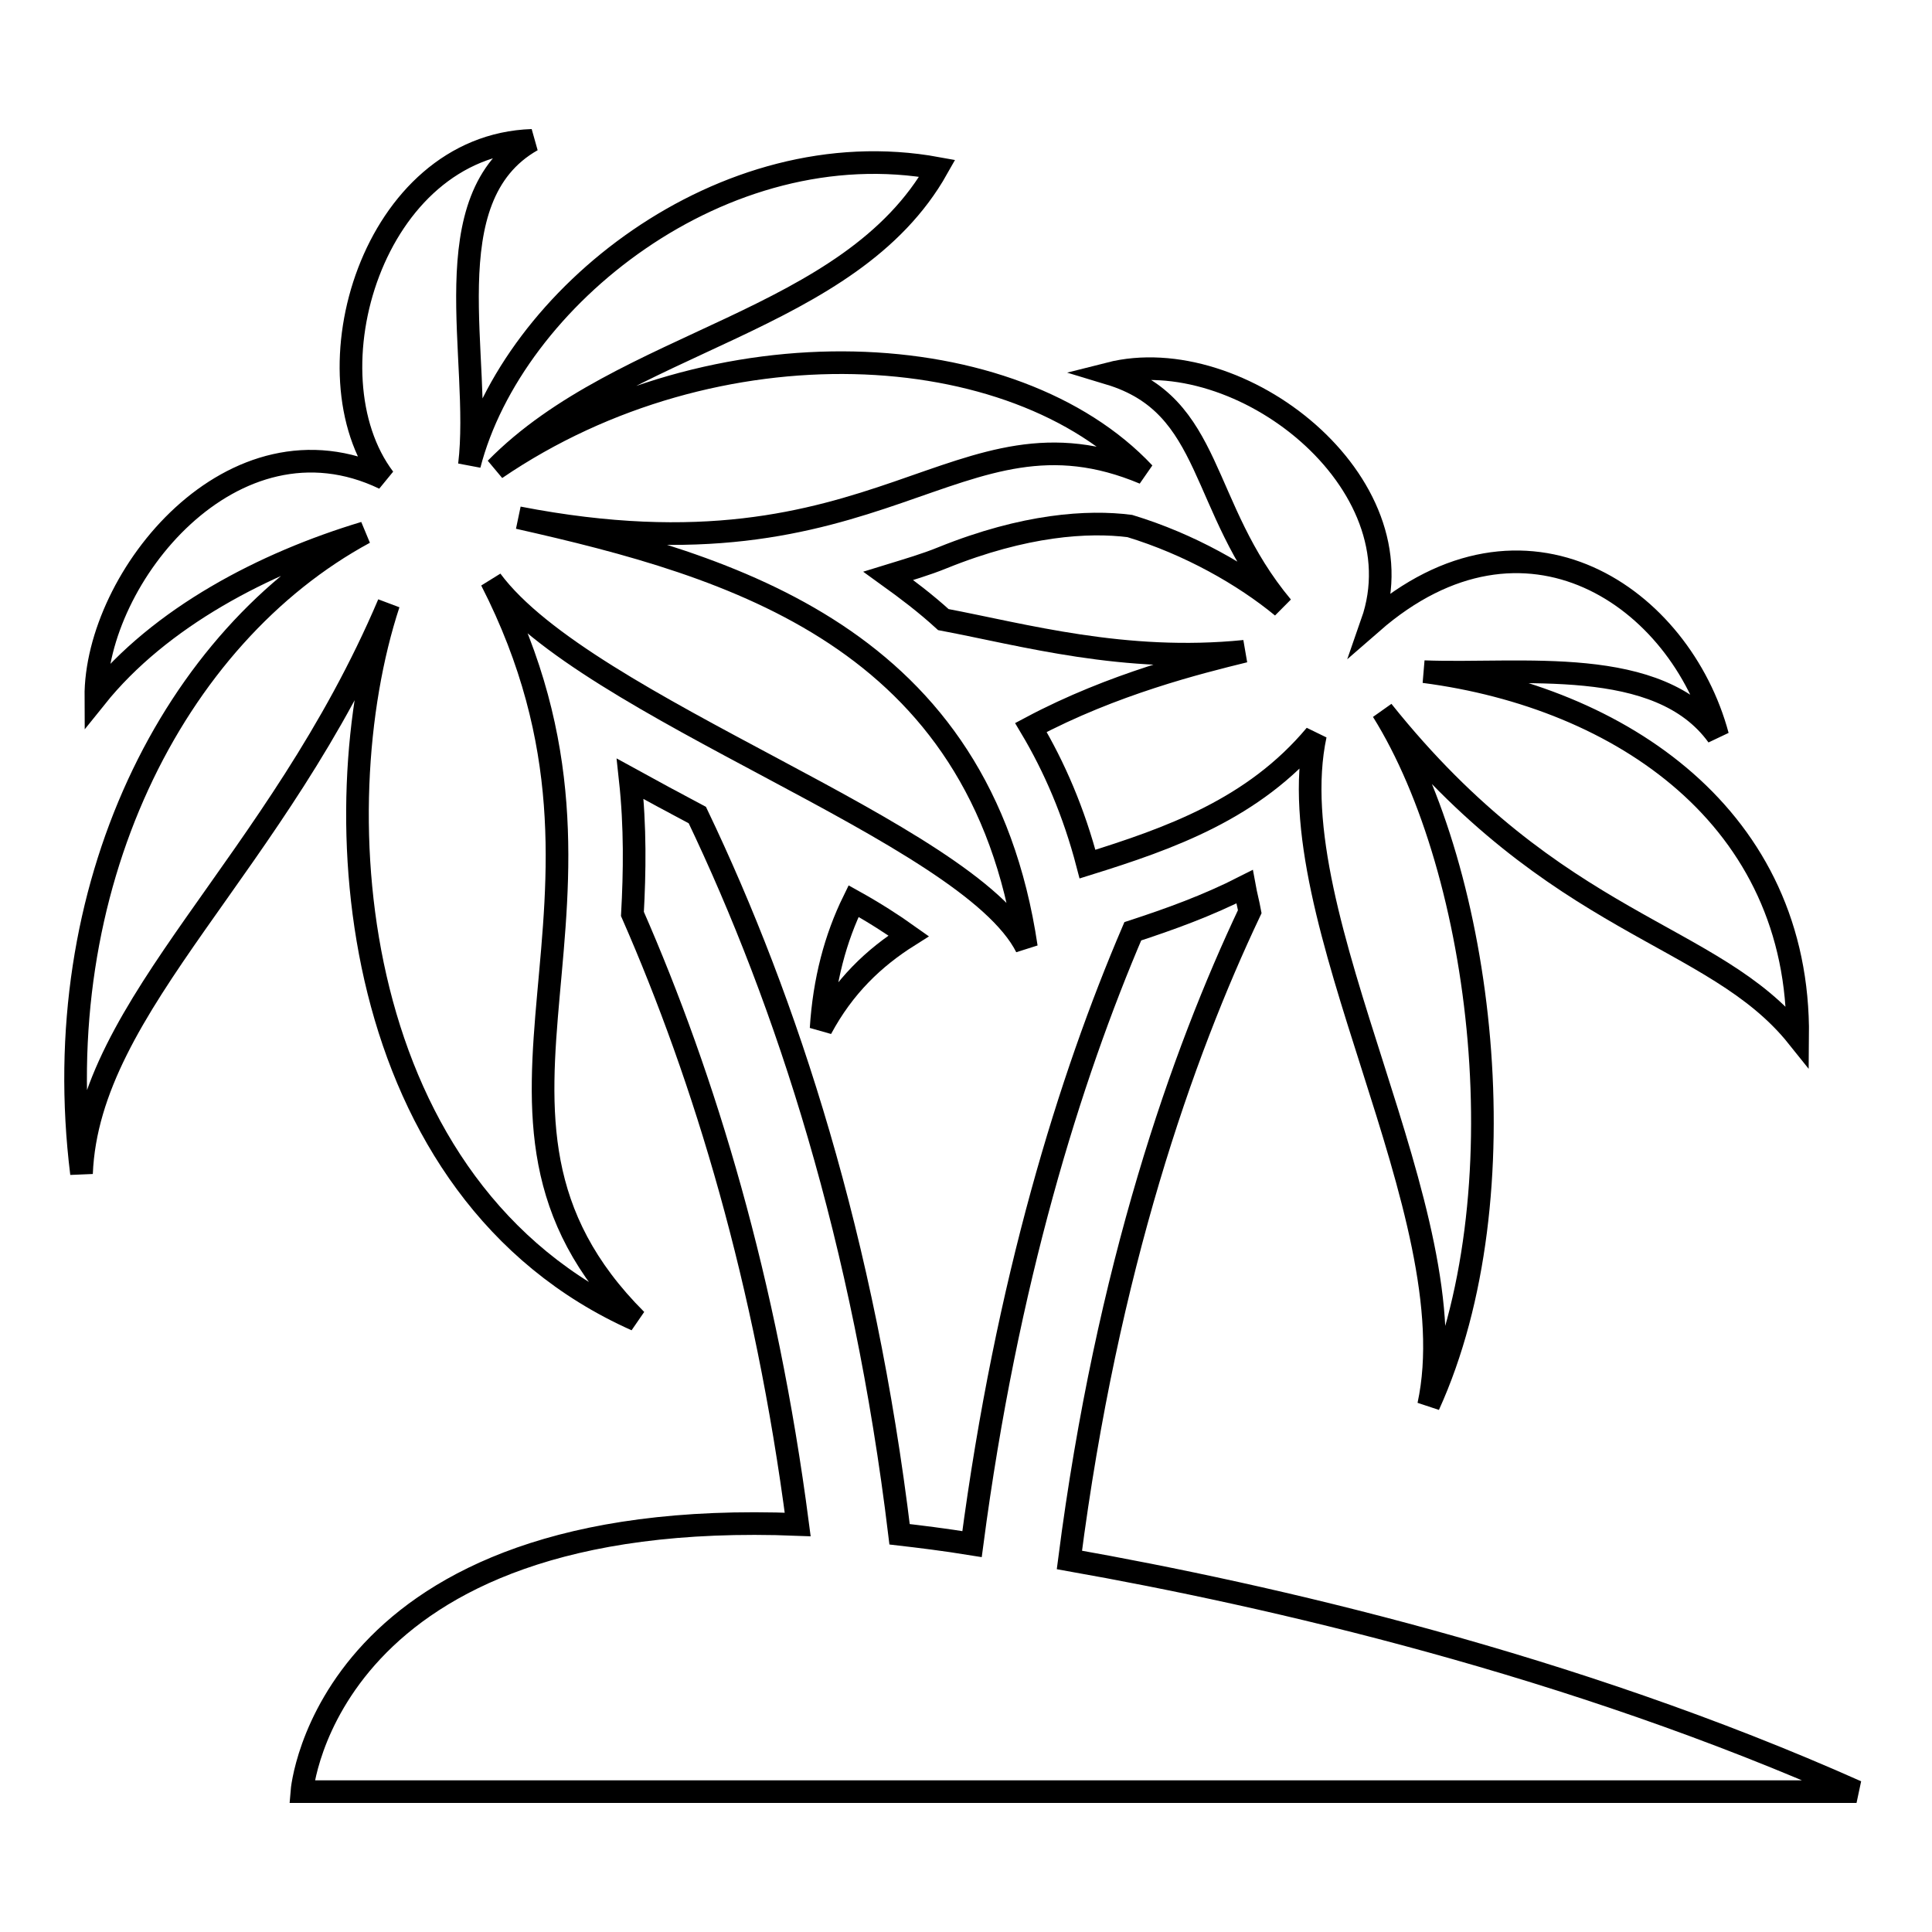
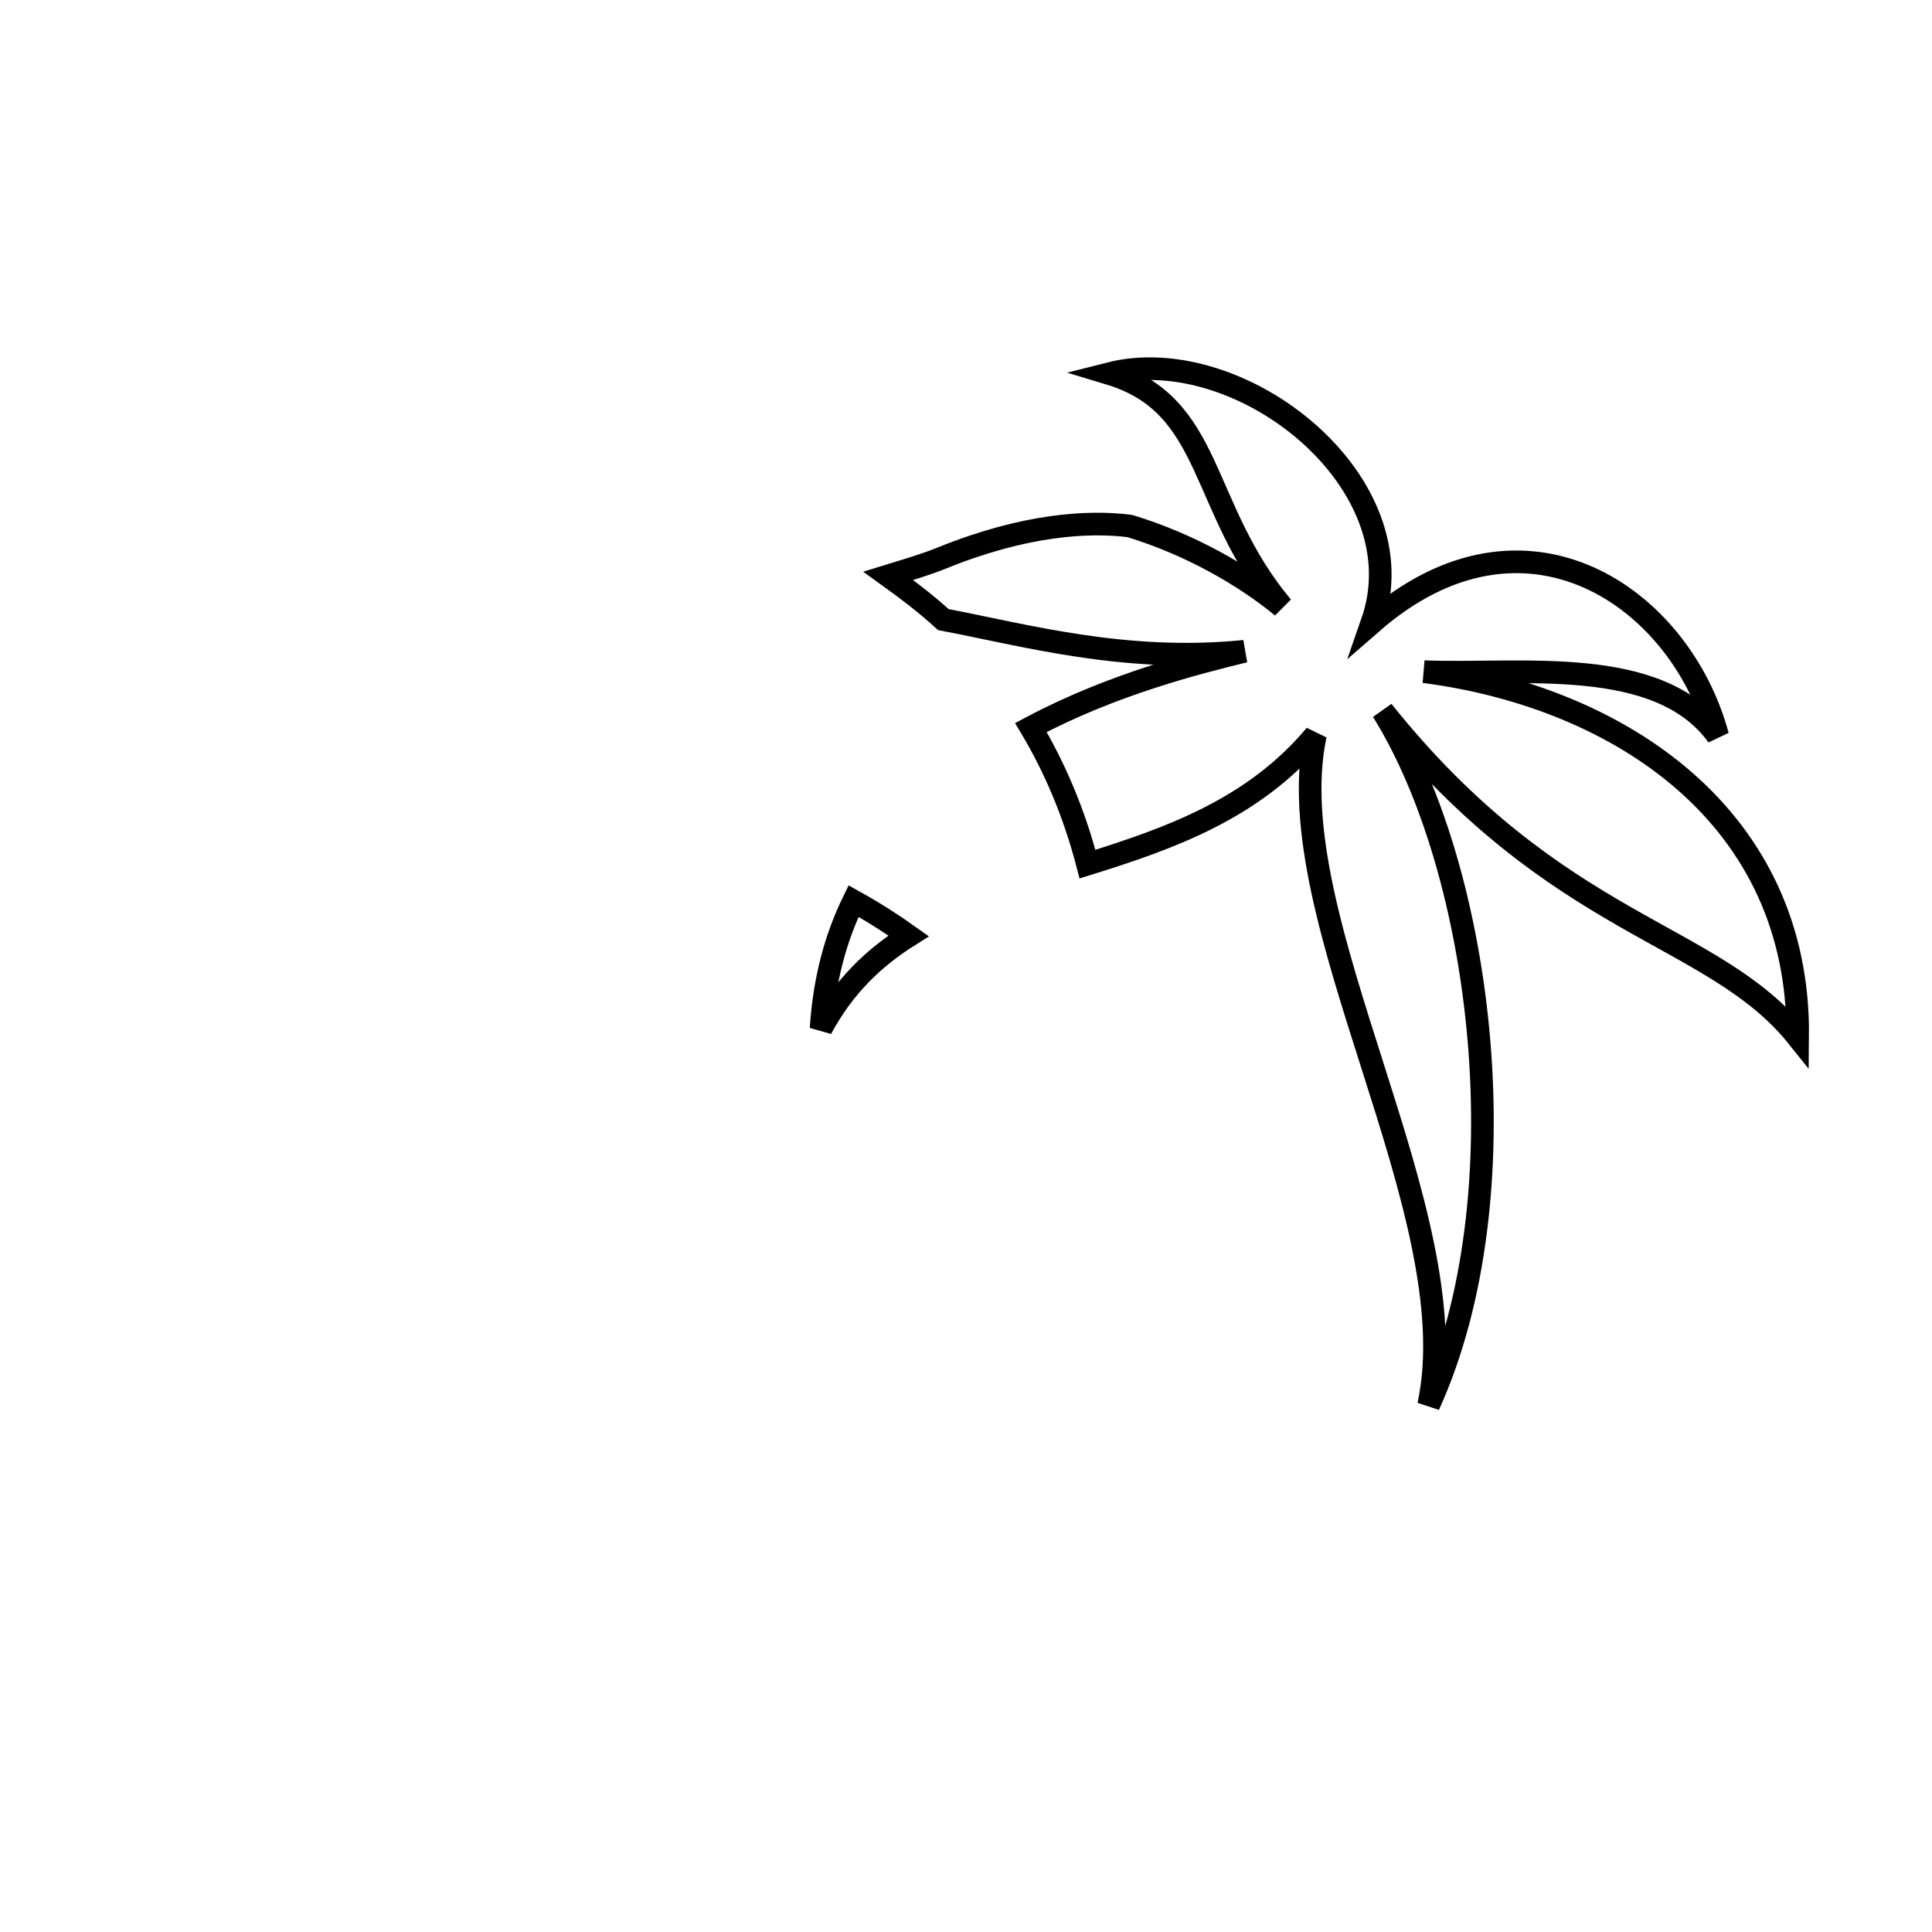
<svg xmlns="http://www.w3.org/2000/svg" version="1.1" x="0px" y="0px" viewBox="0 0 256 256" enable-background="new 0 0 256 256" xml:space="preserve">
  <g>
    <g>
-       <path stroke-width="3" fill-opacity="0" stroke="#000000" d="M141.7,206.7c5-38.8,15-67.1,23.9-85.9c-0.2-1.1-0.5-2.2-0.7-3.3c-4.9,2.5-9.9,4.3-14.8,5.9c-8.3,19.4-16.7,46.3-21.3,81.2c-3.7-0.6-7-1-9.6-1.3c-4.7-38.9-14.9-70.4-26.8-95.3c-3-1.6-6-3.2-8.9-4.8c0.7,6.4,0.6,12.4,0.3,17.9c9.6,21.9,17.7,48.7,21.9,80.9C43,199.5,40,237.4,40,237.4h206C208.1,220.5,168.2,211.4,141.7,206.7z" />
      <path stroke-width="3" fill-opacity="0" stroke="#000000" d="M120.4,124c-2.1-1.5-4.6-3.1-7.3-4.6c-2.4,4.9-3.9,10.5-4.3,16.9C111.8,130.7,115.8,126.9,120.4,124z" />
-       <path stroke-width="3" fill-opacity="0" stroke="#000000" d="M84.3,174.9c-27.5-27.5,2.9-54.8-19.2-98c12.6,17,63.2,33.3,70.9,48.6c-6.1-41.1-38.9-50.5-67.3-56.9c48.5,9.4,57.9-16.4,82.9-5.9c-17.2-18.3-56.7-20.5-85.9-0.6c16.9-17.2,46.9-19.2,58.5-39.8c-28.4-5.2-56.3,17.2-62,39.3c1.7-14-5.1-35.4,8.3-43c-21.1,0.7-30.1,30.9-19.6,44.8c-20-9.6-38.3,13.1-38.2,29C21.2,81.8,35,74.6,48.3,70.6c-25.3,13.7-42.2,47-37.5,84.9C11.7,133,36.7,114.8,51.5,80C42.5,107.4,46,157.8,84.3,174.9z" />
      <path stroke-width="3" fill-opacity="0" stroke="#000000" d="M169.9,80.4c-5.1-4.2-12.3-8.3-20.2-10.7c-5.5-0.7-13.9-0.2-24.8,4.2c-2.2,0.9-4.6,1.6-7.2,2.4c2.5,1.8,5,3.7,7.3,5.8c10.6,2,24,5.8,39.9,4.2c-6.1,1.5-17.4,4.3-28.3,10.1c3.1,5.2,5.7,11.2,7.5,18.1c10.9-3.4,22-7.3,30.2-17.1c-5.2,24.3,20.5,63.4,15,88.8c12.6-27.7,7.2-70.7-6.1-92c23.1,28.9,43.8,29.2,55,43.2c0.3-29-23.4-45-49.5-48.4c12.9,0.5,31.1-2.3,38.9,8.5c-4.9-18.3-25.5-32.7-45.8-15c6.5-18.6-17.5-37.4-34.8-33C160.9,53.7,158.8,67.1,169.9,80.4z" />
    </g>
  </g>
</svg>